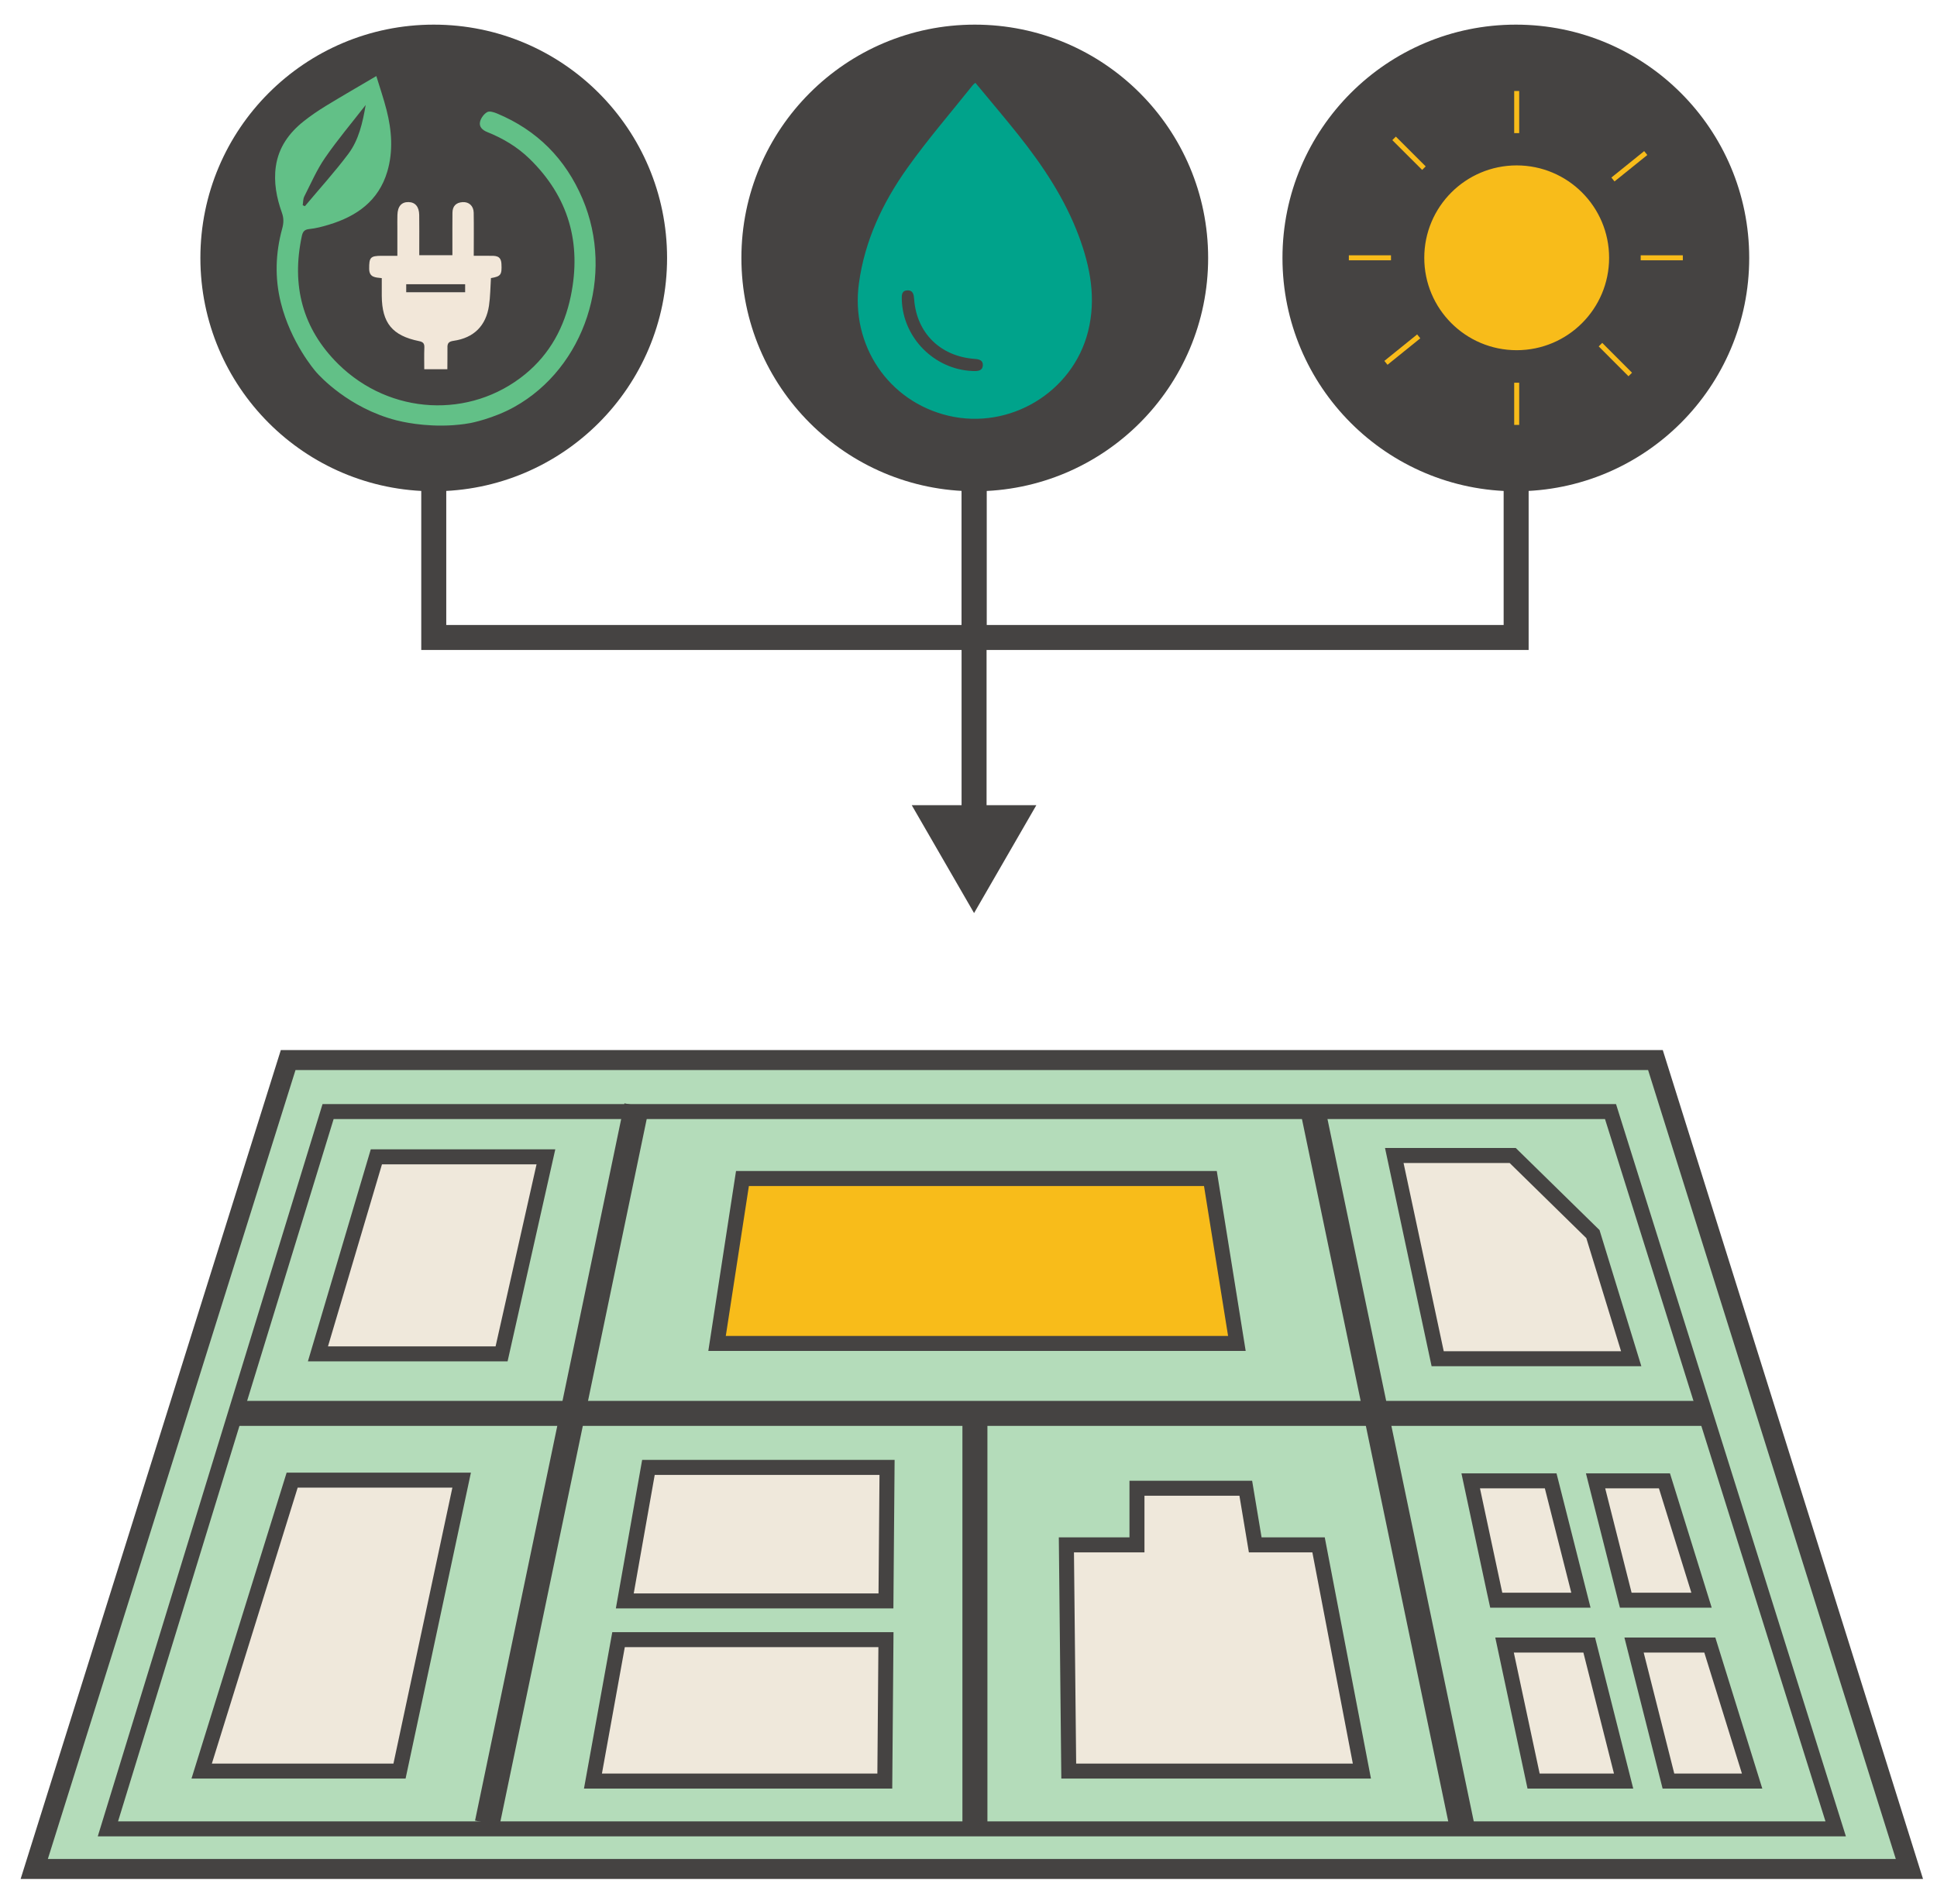
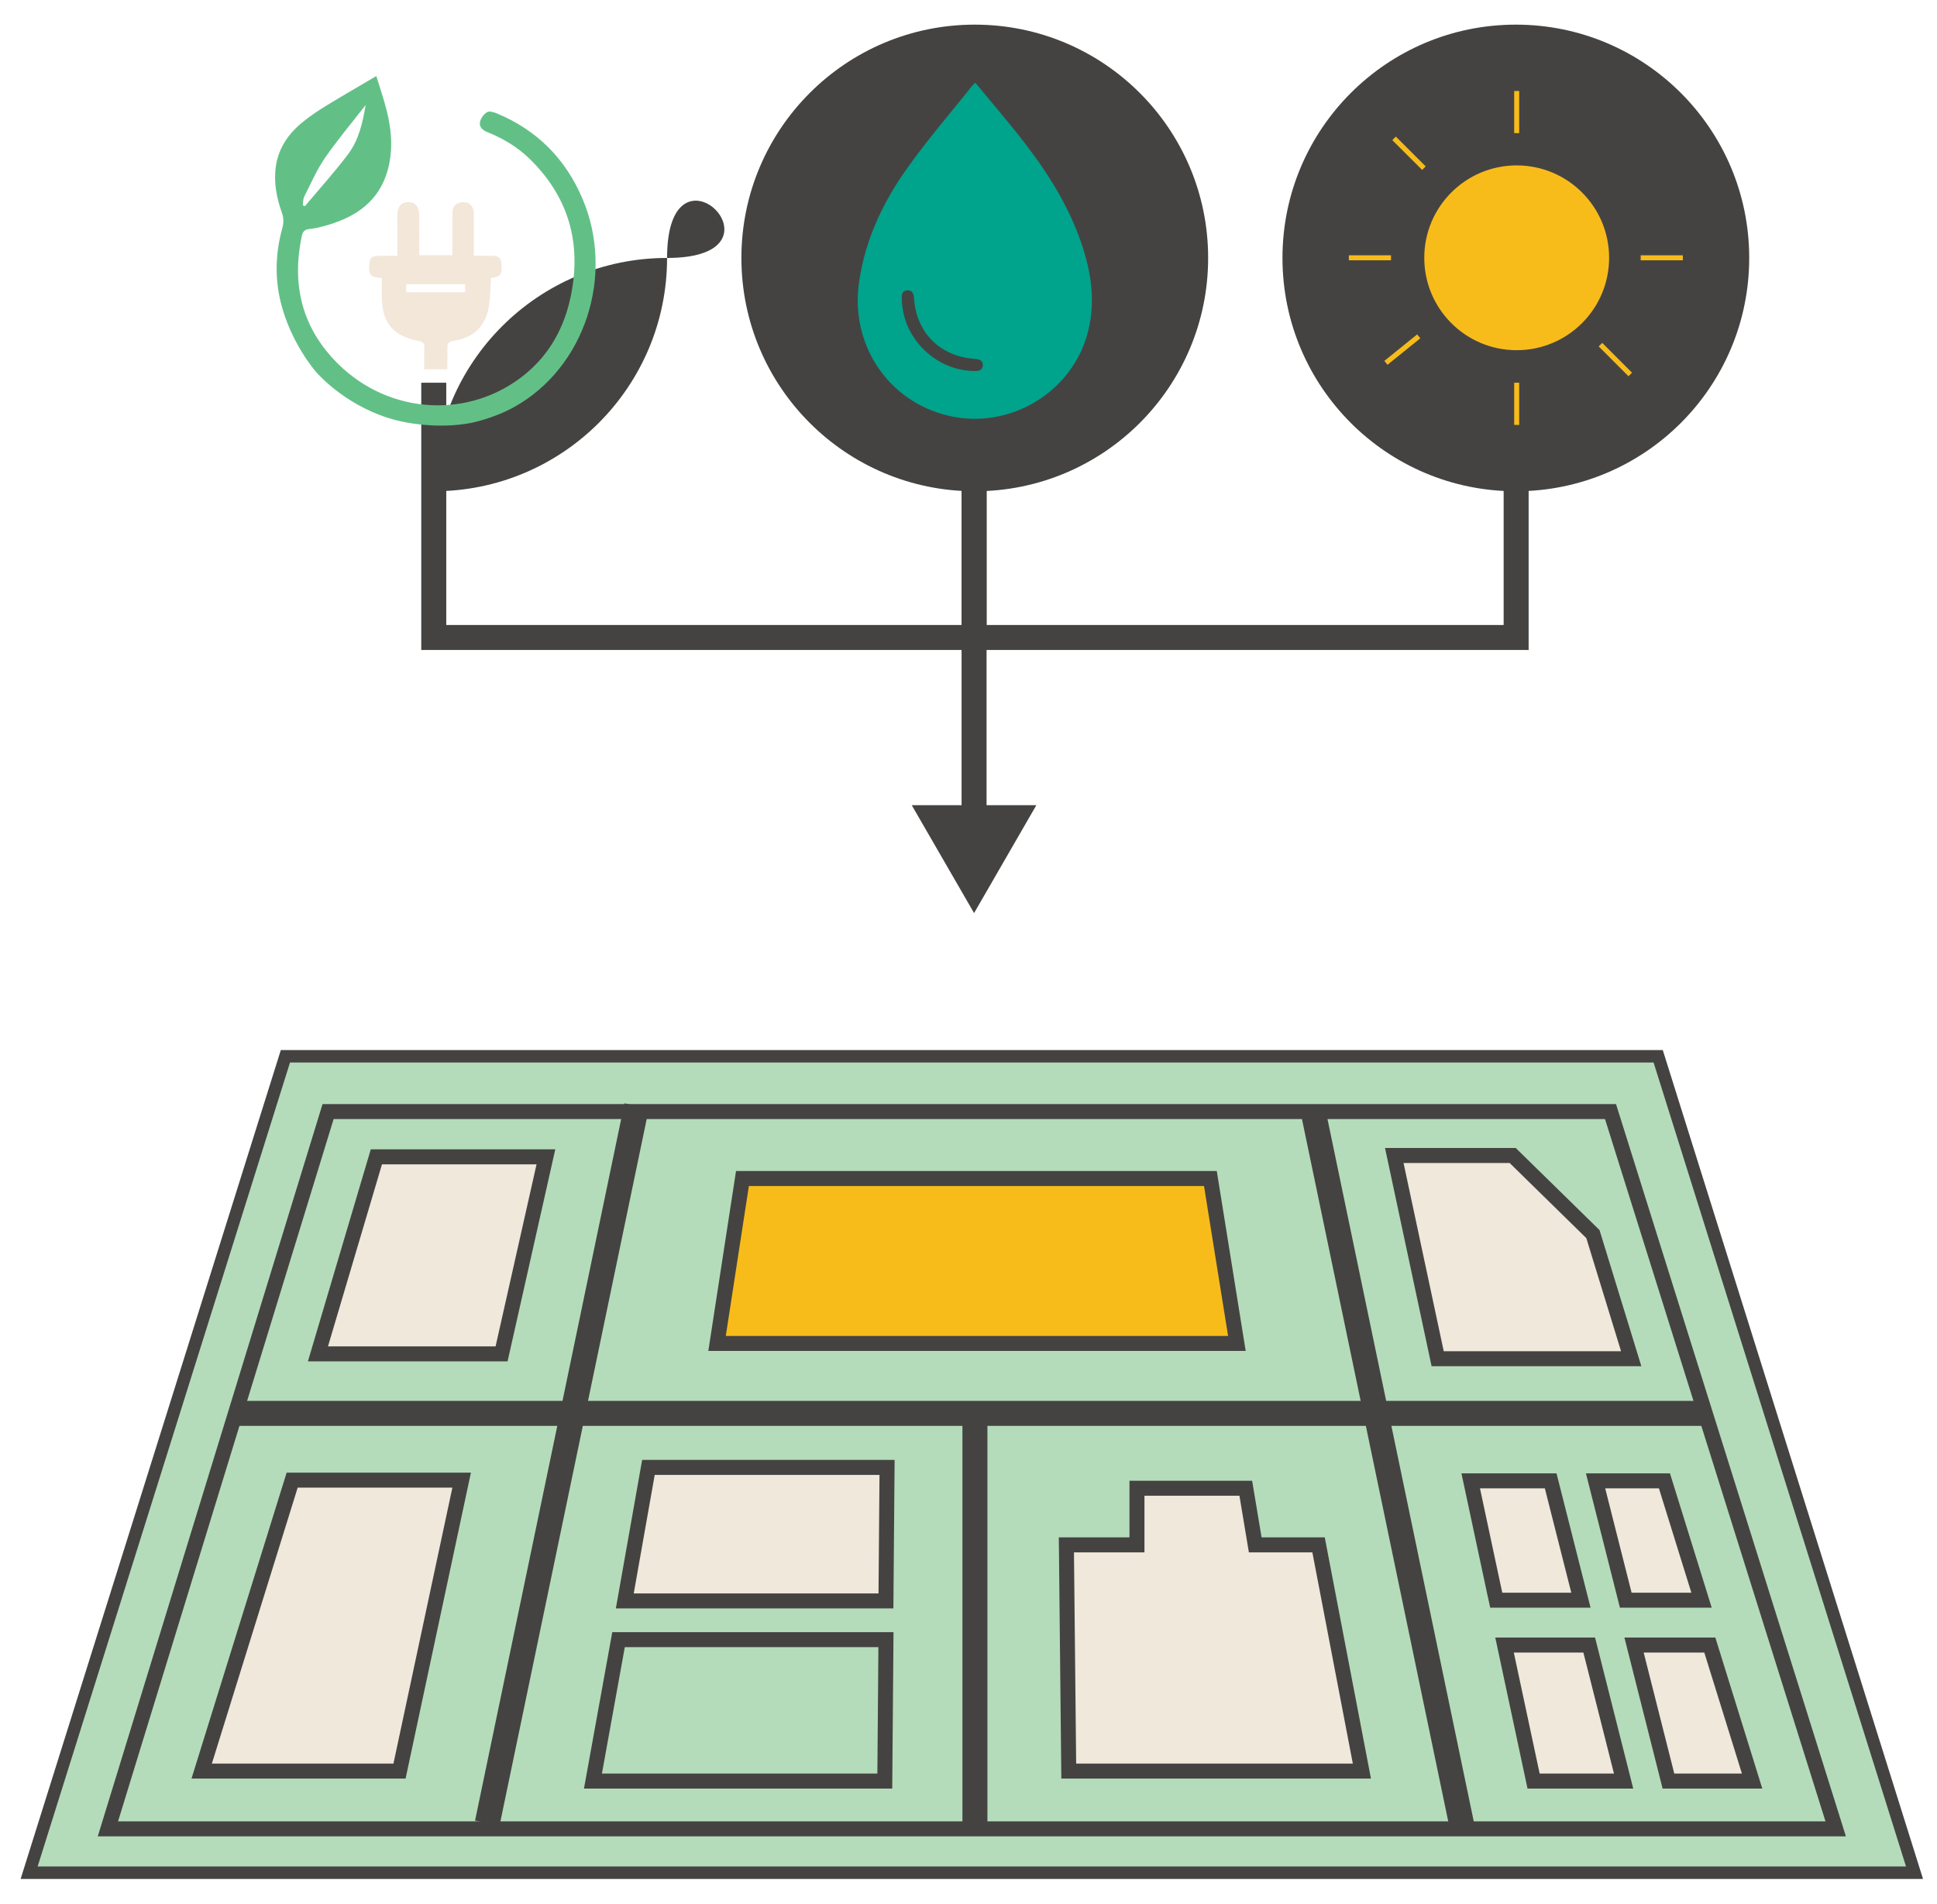
<svg xmlns="http://www.w3.org/2000/svg" version="1.1" id="Layer_1" x="0px" y="0px" viewBox="0 0 387.53 380.98" style="enable-background:new 0 0 387.53 380.98;" xml:space="preserve">
  <style type="text/css">
	.st0{fill:none;stroke:#454342;stroke-width:5;stroke-miterlimit:10;}
	.st1{fill:#B4DCBA;}
	.st2{fill:none;stroke:#454342;stroke-width:3;stroke-miterlimit:10;}
	.st3{fill:#F8BC1A;}
	.st4{fill:#EFE8DB;}
	.st5{fill:#454342;}
	.st6{fill:#00A38B;}
	.st7{fill:#62C087;}
	.st8{fill:#F2E7D9;}
	.st9{fill:none;stroke:#F8BC1A;stroke-miterlimit:10;}
</style>
  <polyline class="st0" points="192.46,373.51 381.33,373.51 330.83,212.63 192.46,212.63 196.39,212.63 58.02,212.63 7.53,373.51   196.39,373.51 " />
  <polyline class="st1" points="192.46,373.51 381.33,373.51 330.83,212.63 192.46,212.63 196.39,212.63 58.02,212.63 7.53,373.51   196.39,373.51 " />
-   <polyline class="st2" points="192.46,373.51 381.33,373.51 330.83,212.63 192.46,212.63 196.39,212.63 58.02,212.63 7.53,373.51   196.39,373.51 " />
  <polyline class="st1" points="192.08,365.98 367.26,365.98 322.21,222.44 192.08,222.44 195.78,222.44 65.64,222.44 21.59,365.98   195.78,365.98 " />
  <polyline class="st2" points="192.08,365.98 367.26,365.98 322.21,222.44 192.08,222.44 195.78,222.44 65.64,222.44 21.59,365.98   195.78,365.98 " />
  <polygon class="st3" points="247.46,268.84 143.46,268.84 148.54,235.84 242.16,235.84 " />
  <polygon class="st2" points="247.46,268.84 143.46,268.84 148.54,235.84 242.16,235.84 " />
  <line class="st0" x1="195.05" y1="281.51" x2="195.05" y2="364.84" />
  <line class="st0" x1="262.72" y1="222.44" x2="292.61" y2="365.99" />
  <path class="st1" d="M46.92,282.84H341.4H46.92z" />
  <line class="st0" x1="46.92" y1="282.84" x2="341.4" y2="282.84" />
  <polygon class="st4" points="272.47,354.42 213.82,354.42 213.35,309.15 227.47,309.15 227.47,297.82 249.24,297.82 251.13,309.15   263.8,309.15 " />
  <polygon class="st2" points="272.47,354.42 213.82,354.42 213.35,309.15 227.47,309.15 227.47,297.82 249.24,297.82 251.13,309.15   263.8,309.15 " />
  <polyline class="st0" points="97.49,364.84 114.57,282.84 127.38,221.3 " />
  <polygon class="st4" points="92.36,296.2 92.36,296.2 87.03,321.16 79.93,354.42 92.36,296.2 58.45,296.2 50.69,321.16   40.35,354.42 79.93,354.42 " />
  <polygon class="st2" points="92.36,296.2 92.36,296.2 87.03,321.16 79.93,354.42 92.36,296.2 58.45,296.2 50.69,321.16   40.35,354.42 79.93,354.42 " />
  <polygon class="st4" points="316.29,320.22 299.35,320.22 298.92,318.25 294.24,296.34 310.24,296.34 " />
  <polygon class="st2" points="316.29,320.22 299.35,320.22 298.92,318.25 294.24,296.34 310.24,296.34 " />
  <polygon class="st4" points="340.42,320.22 325.26,320.22 319.22,296.34 333,296.34 339.81,318.25 " />
  <polygon class="st2" points="340.42,320.22 325.26,320.22 319.22,296.34 333,296.34 339.81,318.25 " />
  <polygon class="st4" points="350.54,356.42 333.8,356.42 326.92,329.2 342.08,329.2 " />
  <polygon class="st2" points="350.54,356.42 333.8,356.42 326.92,329.2 342.08,329.2 " />
  <polygon class="st4" points="324.83,356.42 306.82,356.42 301.01,329.2 317.95,329.2 " />
  <polygon class="st2" points="324.83,356.42 306.82,356.42 301.01,329.2 317.95,329.2 " />
  <polygon class="st4" points="278.95,231.23 278.95,231.23 282.67,248.67 287.63,271.9 278.95,231.23 302.64,231.23 318.69,246.96   326.35,271.9 287.63,271.9 " />
  <polygon class="st2" points="278.95,231.23 278.95,231.23 282.67,248.67 287.63,271.9 278.95,231.23 302.64,231.23 318.69,246.96   326.35,271.9 287.63,271.9 " />
-   <polygon class="st4" points="177.25,328.12 177.02,356.42 118.63,356.42 123.75,328.12 " />
  <polygon class="st2" points="177.25,328.12 177.02,356.42 118.63,356.42 123.75,328.12 " />
  <polygon class="st4" points="177.47,293.65 177.25,320.37 125,320.37 129.73,293.65 " />
  <polygon class="st2" points="177.47,293.65 177.25,320.37 125,320.37 129.73,293.65 " />
  <polygon class="st4" points="100.35,270.93 63.61,270.93 75.3,231.5 109.22,231.5 " />
  <polygon class="st2" points="100.35,270.93 63.61,270.93 75.3,231.5 109.22,231.5 " />
-   <path class="st5" d="M133.46,51.62c0,25.79-20.9,46.69-46.69,46.69S40.09,77.4,40.09,51.62c0-25.78,20.9-46.69,46.69-46.69  S133.46,25.83,133.46,51.62" />
+   <path class="st5" d="M133.46,51.62c0,25.79-20.9,46.69-46.69,46.69c0-25.78,20.9-46.69,46.69-46.69  S133.46,25.83,133.46,51.62" />
  <path class="st5" d="M241.71,51.62c0,25.79-20.9,46.69-46.69,46.69c-25.78,0-46.69-20.9-46.69-46.69c0-25.78,20.9-46.69,46.69-46.69  C220.81,4.93,241.71,25.83,241.71,51.62" />
  <path class="st5" d="M349.96,51.62c0,25.79-20.9,46.69-46.69,46.69c-25.79,0-46.69-20.9-46.69-46.69c0-25.78,20.9-46.69,46.69-46.69  C329.06,4.93,349.96,25.83,349.96,51.62" />
  <polyline class="st0" points="303.33,76.87 303.33,127.57 86.78,127.57 86.78,76.59 " />
  <line class="st0" x1="194.88" y1="76.59" x2="194.88" y2="127.12" />
  <line class="st0" x1="194.88" y1="28.42" x2="194.88" y2="164.78" />
  <polygon class="st5" points="182.41,161.13 194.88,182.72 207.34,161.13 " />
  <path class="st6" d="M195.14,16.57c2.91,3.52,5.8,6.91,8.58,10.4c4.94,6.21,9.31,12.77,12.11,20.25c2.31,6.2,3.51,12.52,1.86,19.1  c-3.06,12.17-15.68,19.78-27.96,16.87c-12.02-2.85-19.57-14.15-17.89-26.48c1.17-8.58,4.76-16.16,9.68-23.08  c4.07-5.73,8.69-11.06,13.08-16.57C194.68,16.94,194.82,16.84,195.14,16.57 M194.49,74.24c1.24,0.08,2.06-0.08,2.14-1.07  c0.09-1.09-0.75-1.29-1.65-1.35c-6.85-0.5-11.6-5.19-12.09-11.94c-0.07-0.91-0.2-1.83-1.38-1.77c-1.15,0.06-1.11,0.99-1.09,1.84  C180.64,67.64,186.97,73.91,194.49,74.24" />
  <path class="st7" d="M79.3,84.11c-9.51-2.45-15.35-8.86-16-9.6c-0.38-0.43-5.12-5.96-7.11-13.92c-1.24-4.95-1.08-9.93,0.27-14.85  c0.3-1.09,0.34-2.05-0.06-3.17c-1.07-2.99-1.67-6.09-1.21-9.29c0.55-3.78,2.63-6.67,5.54-8.99c1.41-1.12,2.91-2.14,4.44-3.08  c3.25-1.98,6.54-3.88,10.12-5.99c0.7,2.3,1.47,4.53,2.05,6.81c1.04,4.08,1.35,8.23,0.14,12.32c-1.74,5.86-6.13,8.94-11.7,10.62  c-1.29,0.39-2.61,0.74-3.94,0.87c-0.98,0.1-1.27,0.58-1.45,1.38c-2.11,9.84,0.08,18.53,7.3,25.65c10.36,10.2,26.38,11.01,37.37,2.02  c4.97-4.07,7.86-9.43,9.14-15.65c2.18-10.61-0.44-19.84-8.25-27.46c-2.43-2.37-5.31-4.09-8.46-5.35c-1-0.4-1.72-1.08-1.43-2.15  c0.2-0.71,0.78-1.5,1.42-1.85c0.47-0.26,1.35,0.03,1.96,0.28c8.03,3.35,13.7,9.08,17.1,17.06c6.52,15.32,0.48,33.8-13.65,41.67  c-4.22,2.35-8.72,3.21-8.72,3.21c-0.36,0.07-1.68,0.31-3.54,0.44C84.81,85.48,80.21,84.34,79.3,84.11 M73.16,21.01  c-2.79,3.59-5.63,6.95-8.12,10.56c-1.66,2.4-2.83,5.13-4.16,7.74c-0.26,0.51-0.22,1.17-0.32,1.76c0.15,0.06,0.29,0.13,0.44,0.19  c2.91-3.48,5.97-6.84,8.69-10.47C71.8,27.97,72.56,24.51,73.16,21.01" />
  <path class="st8" d="M89.5,73.89h-4.62c0-1.49-0.04-2.93,0.02-4.36c0.03-0.83-0.29-1.11-1.07-1.27c-5.34-1.09-7.41-3.62-7.45-9.05  c-0.01-1.15,0-2.3,0-3.55c-1.24-0.15-2.51-0.09-2.52-1.87c-0.01-2.28,0.22-2.6,2.54-2.6c0.95,0,1.9,0,3.1,0v-5.44  c0-0.9-0.02-1.81,0.01-2.71c0.04-1.74,0.81-2.63,2.23-2.6c1.33,0.03,2.1,0.92,2.13,2.56c0.03,2.16,0.01,4.31,0.01,6.47v1.6h6.63  v-2.32c0-2.06-0.01-4.11,0.01-6.17c0.01-1.33,0.72-2.05,2.03-2.13c1.27-0.08,2.19,0.75,2.22,2.11c0.05,2.8,0.01,5.6,0.01,8.63  c1.1,0,2.09-0.01,3.07,0c1.16,0.01,2.38-0.15,2.47,1.61c0.11,2.17-0.1,2.52-2.1,2.85c-0.12,1.83-0.12,3.69-0.39,5.51  c-0.6,4.04-3.03,6.45-7.07,7.04c-0.98,0.14-1.28,0.48-1.24,1.41C89.54,71,89.5,72.4,89.5,73.89 M81.27,58.48h11.79v-1.6H81.27V58.48  z" />
  <path class="st3" d="M321.43,51.59c0,9.94-8.06,17.99-17.99,17.99c-9.94,0-17.99-8.05-17.99-17.99c0-9.93,8.05-17.99,17.99-17.99  C313.38,33.6,321.43,41.66,321.43,51.59" />
  <path class="st9" d="M321.43,51.59c0,9.94-8.06,17.99-17.99,17.99c-9.94,0-17.99-8.05-17.99-17.99c0-9.93,8.05-17.99,17.99-17.99  C313.38,33.6,321.43,41.66,321.43,51.59" />
  <line class="st3" x1="303.44" y1="76.59" x2="303.44" y2="85.03" />
  <line class="st9" x1="303.44" y1="76.59" x2="303.44" y2="85.03" />
-   <line class="st3" x1="303.44" y1="18.21" x2="303.44" y2="26.64" />
  <line class="st9" x1="303.44" y1="18.21" x2="303.44" y2="26.64" />
  <line class="st3" x1="278.29" y1="51.59" x2="269.86" y2="51.59" />
  <line class="st9" x1="278.29" y1="51.59" x2="269.86" y2="51.59" />
  <line class="st3" x1="336.68" y1="51.59" x2="328.25" y2="51.59" />
  <line class="st9" x1="336.68" y1="51.59" x2="328.25" y2="51.59" />
  <line class="st3" x1="283.84" y1="67.31" x2="277.28" y2="72.61" />
  <line class="st9" x1="283.84" y1="67.31" x2="277.28" y2="72.61" />
  <line class="st3" x1="329.26" y1="30.63" x2="322.7" y2="35.92" />
-   <line class="st9" x1="329.26" y1="30.63" x2="322.7" y2="35.92" />
  <line class="st3" x1="284.88" y1="33.65" x2="278.91" y2="27.69" />
  <line class="st9" x1="284.88" y1="33.65" x2="278.91" y2="27.69" />
  <line class="st3" x1="326.16" y1="74.94" x2="320.2" y2="68.97" />
  <line class="st9" x1="326.16" y1="74.94" x2="320.2" y2="68.97" />
</svg>